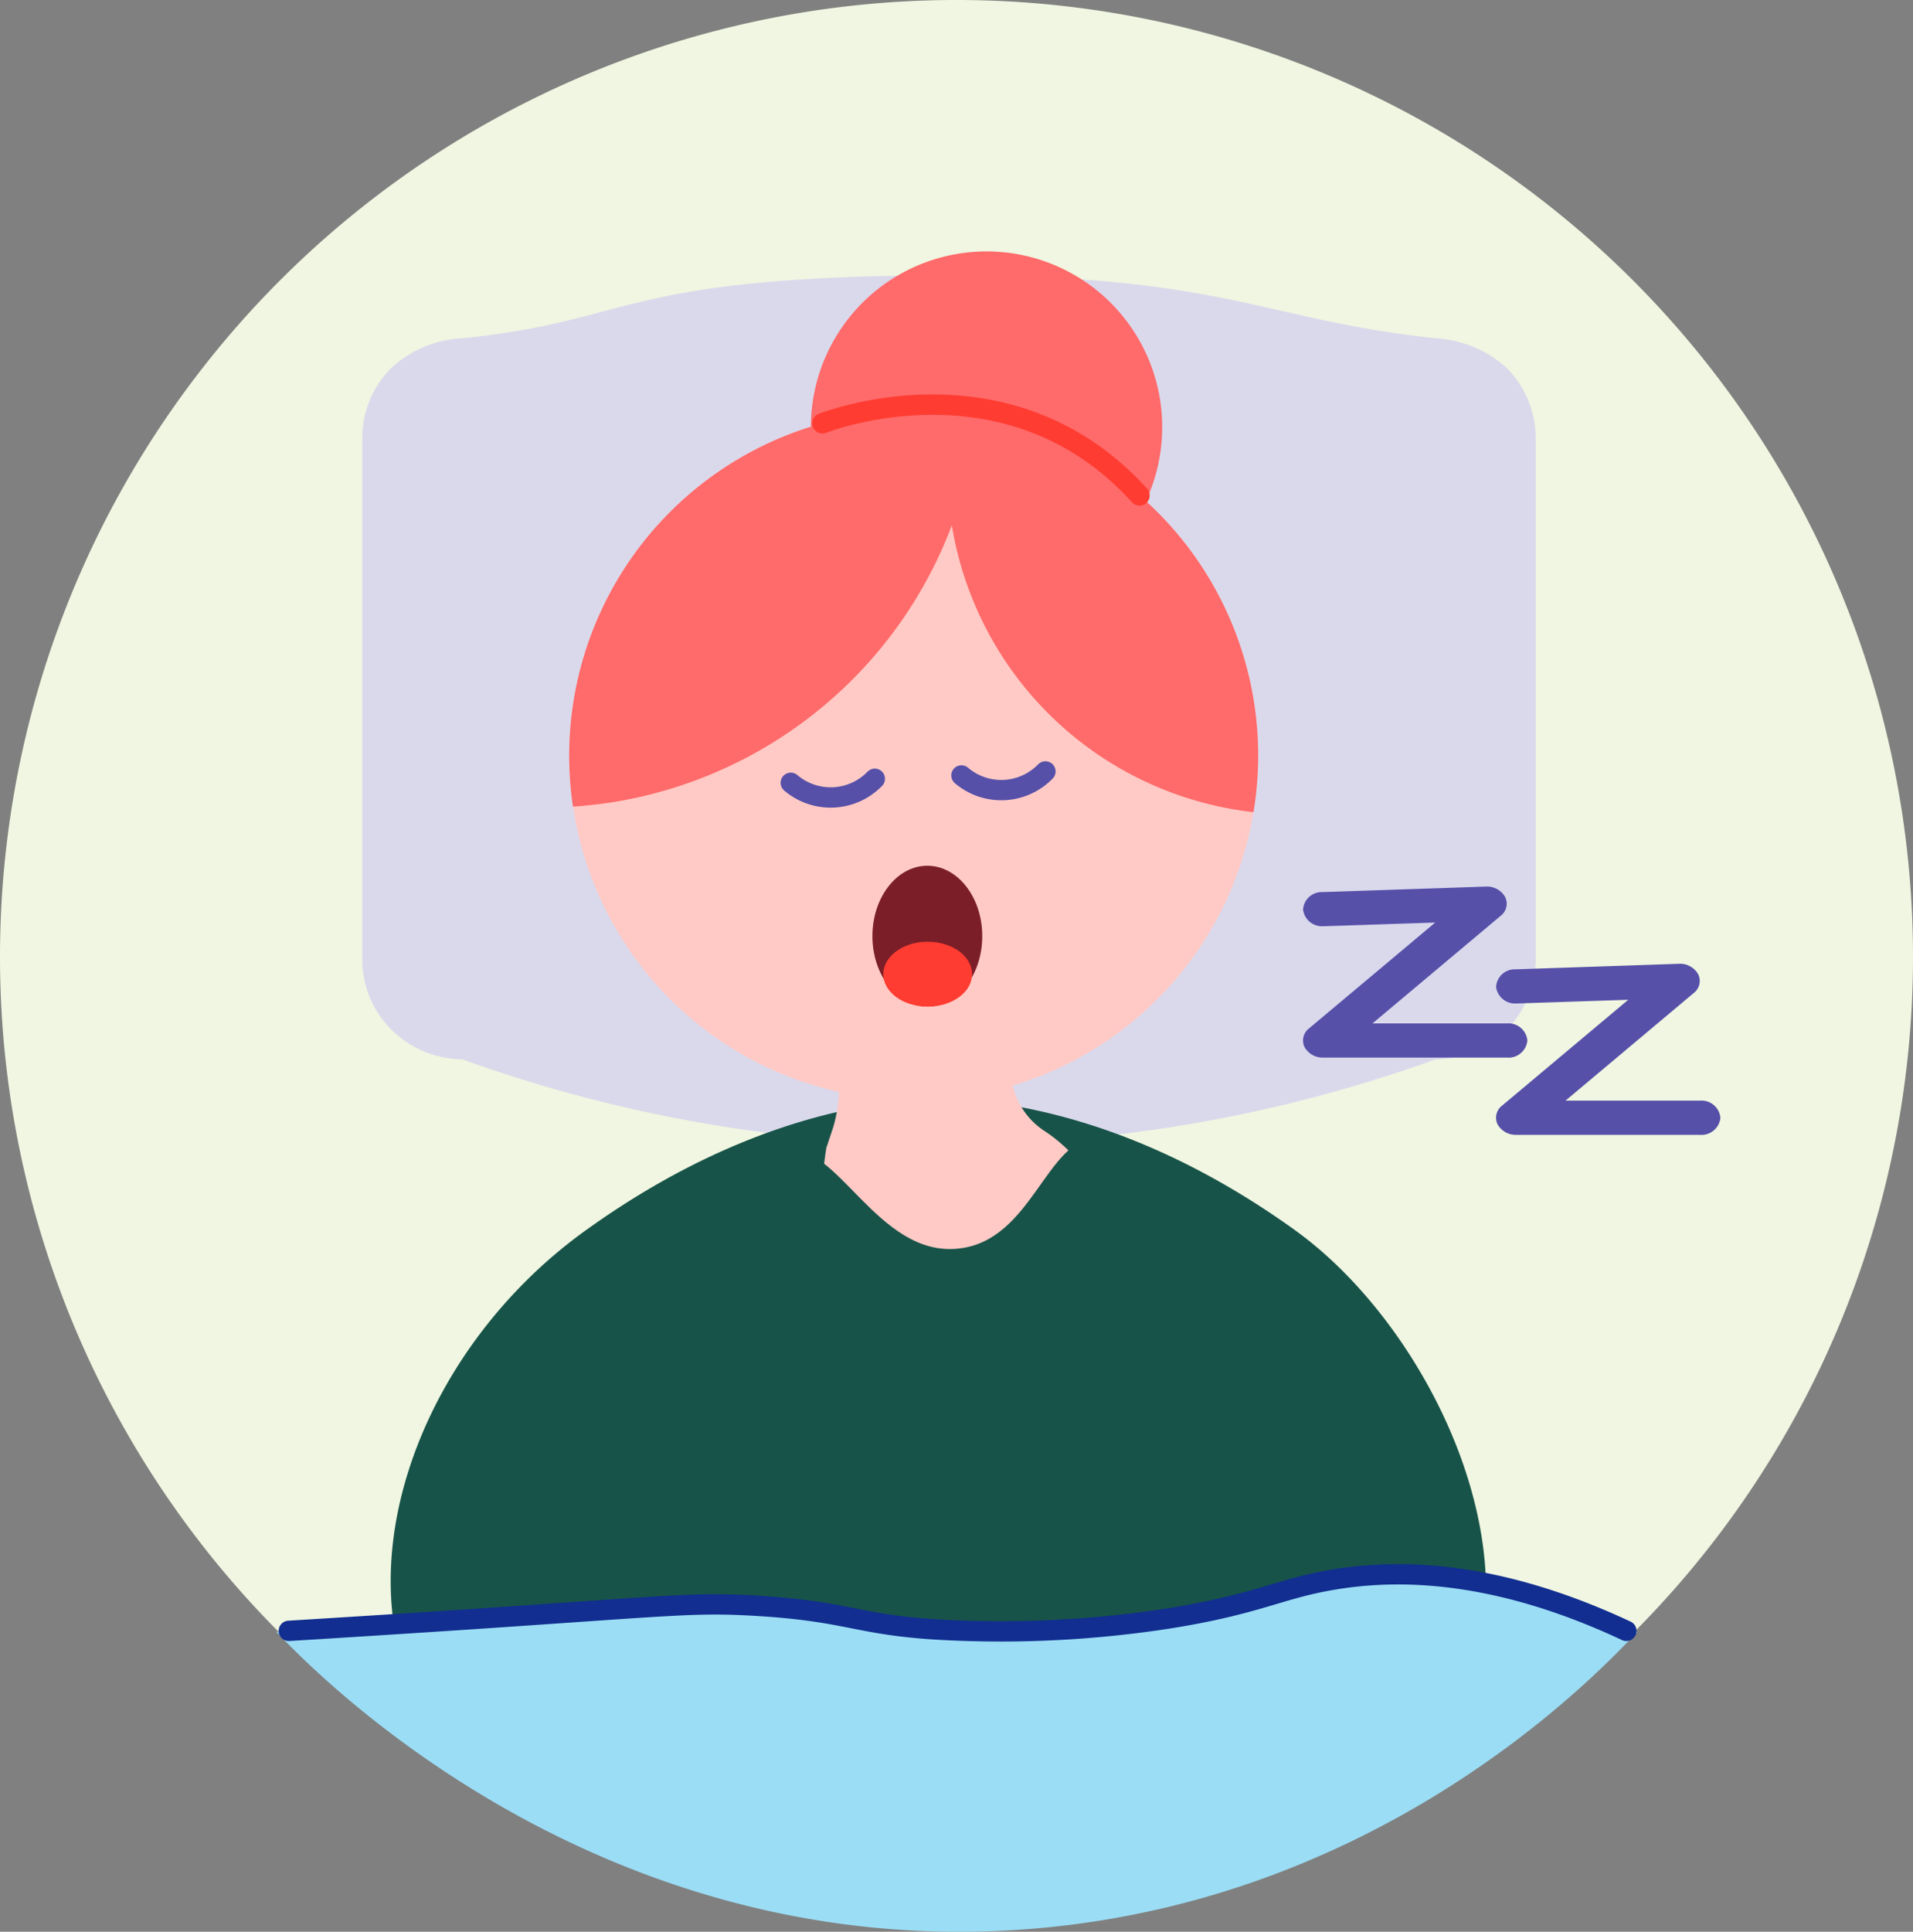
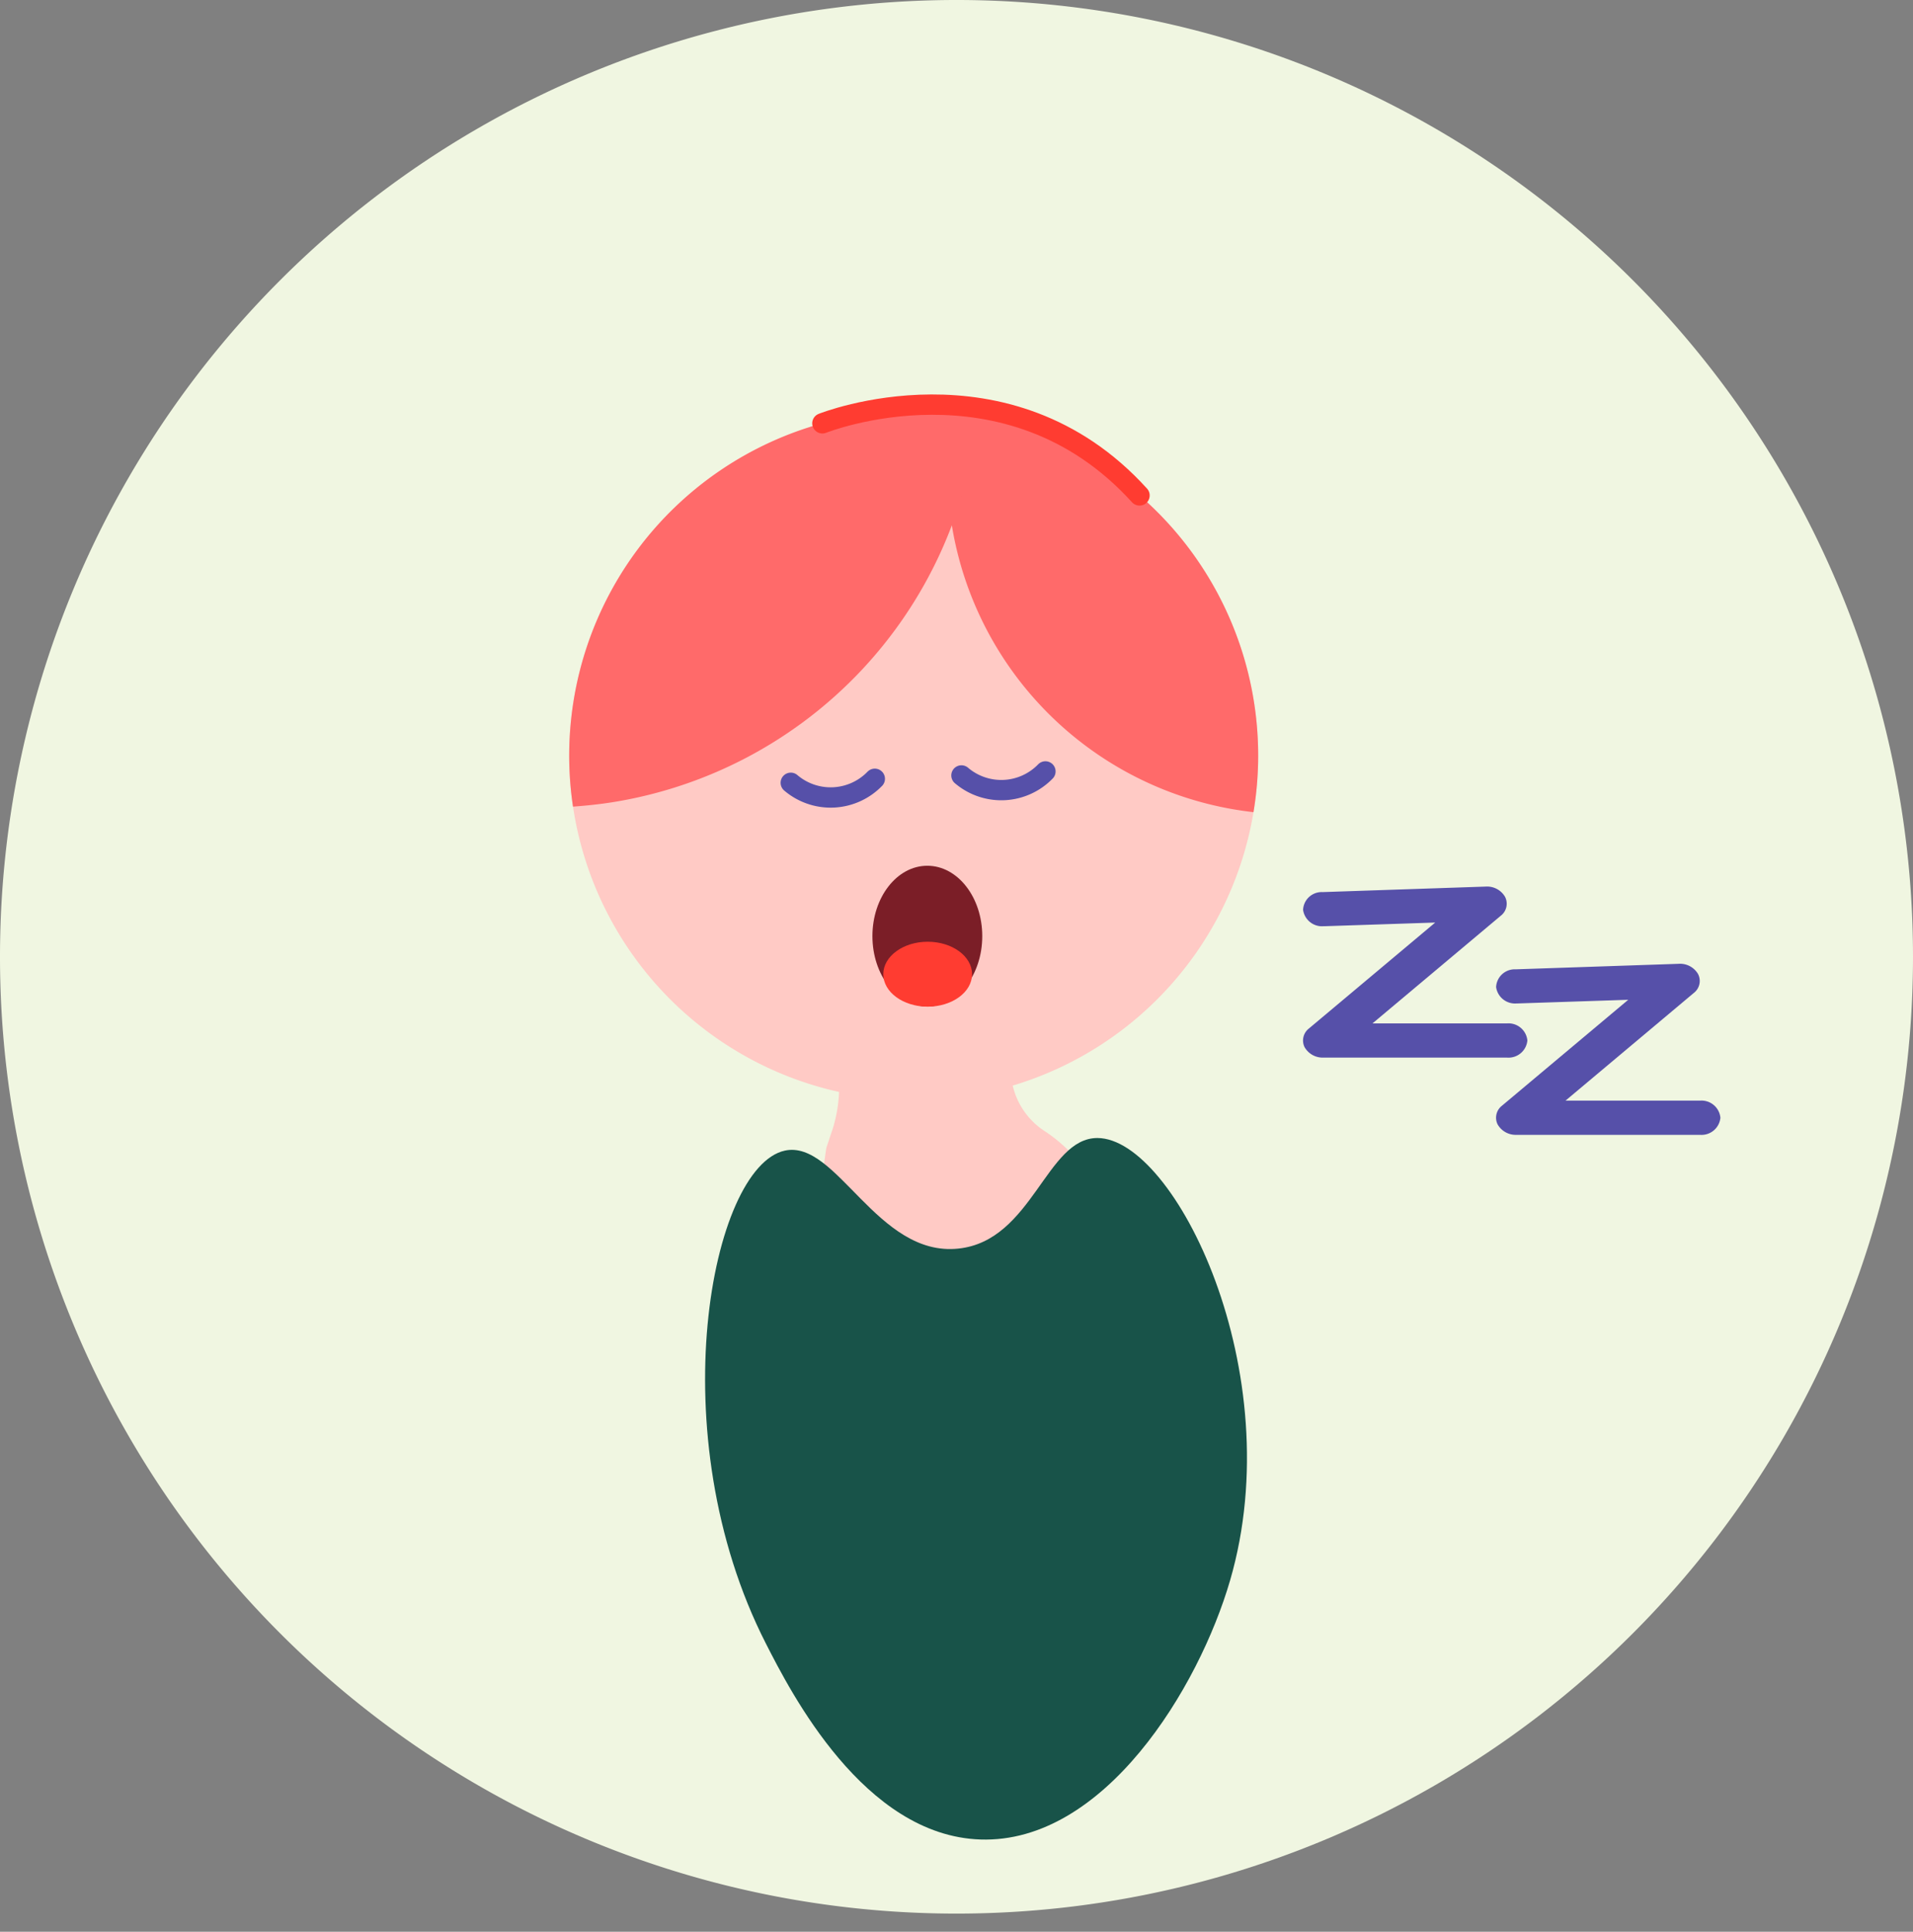
<svg xmlns="http://www.w3.org/2000/svg" id="Group_4124" data-name="Group 4124" width="104.241" height="105.228" viewBox="0 0 104.241 105.228">
  <rect x="0" y="0" width="104.241" height="105.228" fill="#808080" stroke="none" />
  <g id="Group_4186" data-name="Group 4186" transform="translate(0 0)">
    <g id="Group_4106" data-name="Group 4106" transform="translate(0)">
      <path id="Path_4137" data-name="Path 4137" d="M47.006,23.5A52.119,52.119,0,0,1-5.114,75.622,52.12,52.12,0,0,1-57.235,23.5,52.12,52.12,0,0,1-5.114-28.617,52.119,52.119,0,0,1,47.006,23.5" transform="translate(57.235 28.617)" fill="#f0f6e1" />
    </g>
    <g id="Group_4107" data-name="Group 4107" transform="translate(19.739 14.993)">
-       <path id="Path_4138" data-name="Path 4138" d="M26.379,19.26A78.276,78.276,0,0,1-.378,23.9,78.337,78.337,0,0,1-26.672,19.26a5.583,5.583,0,0,1-3.848-1.6,5.43,5.43,0,0,1-1.6-3.847V-14.572a5.427,5.427,0,0,1,1.6-3.847,6.179,6.179,0,0,1,3.848-1.6c9.185-.931,8.5-3.185,24.341-3.415,17.107-.25,18.832,2.366,28.709,3.415a6.331,6.331,0,0,1,3.847,1.6,5.429,5.429,0,0,1,1.6,3.847V13.812a5.464,5.464,0,0,1-5.447,5.447" transform="translate(32.119 23.451)" fill="#dad9ec" />
-     </g>
+       </g>
    <g id="Group_4108" data-name="Group 4108" transform="translate(21.29 59.804)">
-       <path id="Path_4139" data-name="Path 4139" d="M22.222,3.251C16.962-.528,10.411-3.64,2.922-3.957v0a.1.1,0,0,0-.024,0,.1.1,0,0,0-.024,0l0,0c-7.487.317-14.038,3.429-19.3,7.209-9.509,6.833-13.556,19.3-8.331,27.161,9.092,13.68,46.647,13.388,55.309,0,5.478-8.469-.774-21.73-8.331-27.161" transform="translate(27.058 3.959)" fill="#185349" />
-     </g>
+       </g>
    <g id="Group_4109" data-name="Group 4109" transform="translate(44.184 13.694)">
-       <path id="Path_4140" data-name="Path 4140" d="M8.579,3.633A9.573,9.573,0,0,1,.646,14.6a9.572,9.572,0,0,1-10.97-7.933A9.572,9.572,0,0,1-2.39-4.3,9.572,9.572,0,0,1,8.579,3.633" transform="translate(10.446 4.423)" fill="#ff6a6a" />
-     </g>
+       </g>
    <g id="Group_4110" data-name="Group 4110" transform="translate(31.014 22.385)">
      <path id="Path_4141" data-name="Path 4141" d="M16.823,7.123A18.768,18.768,0,0,1,1.267,28.632,18.771,18.771,0,0,1-20.244,13.077,18.771,18.771,0,0,1-4.686-8.433,18.769,18.769,0,0,1,16.823,7.123" transform="translate(20.484 8.673)" fill="#ffcac5" />
    </g>
    <g id="Group_4111" data-name="Group 4111" transform="translate(51.62 22.505)">
      <path id="Path_4142" data-name="Path 4142" d="M.115,0A18.767,18.767,0,0,0,16.542,21.735a18.726,18.726,0,0,0,.018-6.059A18.773,18.773,0,0,0,.115,0" transform="translate(0.141)" fill="#ff6a6a" />
    </g>
    <g id="Group_4112" data-name="Group 4112" transform="translate(31.017 22.385)">
      <path id="Path_4143" data-name="Path 4143" d="M1.073,9.61A23.778,23.778,0,0,0,20.945-11.377,18.778,18.778,0,0,0-1.1,9.854C-.375,9.8.346,9.726,1.073,9.61" transform="translate(1.306 11.701)" fill="#ff6a6a" />
    </g>
    <g id="Group_4113" data-name="Group 4113" transform="translate(44.745 58.209)">
      <path id="Path_4144" data-name="Path 4144" d="M.442.334A7.977,7.977,0,0,1,.12,2.786L-.255,3.911A22.592,22.592,0,0,0,2.935,19.49a54.462,54.462,0,0,0,9.948,11.638h4.881s1.9-12.587-1.5-21.586C14.808,5.7,12.983,3.869,11.643,3A4.061,4.061,0,0,1,9.793-.407Z" transform="translate(0.538 0.407)" fill="#ffcac5" />
    </g>
    <g id="Group_4114" data-name="Group 4114" transform="translate(43.09 42.022)">
      <path id="Path_4145" data-name="Path 4145" d="M0,.279A3.351,3.351,0,0,0,4.579.061M9.3-.121A3.349,3.349,0,0,0,13.876-.34" transform="translate(0 0.34)" fill="none" stroke="#5650a9" stroke-linecap="round" stroke-width="1.107" />
    </g>
    <g id="Group_4115" data-name="Group 4115" transform="translate(44.812 22.04)">
      <path id="Path_4146" data-name="Path 4146" d="M0,.46S10.068-3.567,17.282,4.388" transform="translate(0 0.56)" fill="none" stroke="#ff3c31" stroke-linecap="round" stroke-width="1.107" />
    </g>
    <g id="Group_4116" data-name="Group 4116" transform="translate(47.539 47.16)">
      <path id="Path_4147" data-name="Path 4147" d="M2.7,1.729c0,2.118-1.339,3.834-2.992,3.834S-3.285,3.847-3.285,1.729-1.946-2.105-.294-2.105,2.7-.389,2.7,1.729" transform="translate(3.285 2.105)" fill="#7b1e27" />
    </g>
    <g id="Group_4117" data-name="Group 4117" transform="translate(48.131 51.299)">
      <path id="Path_4148" data-name="Path 4148" d="M2.181.8c0,.976-1.084,1.767-2.419,1.767S-2.656,1.773-2.656.8-1.574-.97-.237-.97,2.181-.18,2.181.8" transform="translate(2.656 0.97)" fill="#ff3c31" />
    </g>
    <g id="Group_4118" data-name="Group 4118" transform="translate(38.421 61.991)">
      <path id="Path_4149" data-name="Path 4149" d="M9.641,0c4.213.013,10.525,12.762,7.229,24.094C15.158,29.975,10,38.436,3.263,38.212-3.088,38-7.073,30.191-8.428,27.534-14.254,16.116-11.411,1.577-7.4.688-4.565.062-2.372,6.5,2.068,6.023,6.11,5.593,6.845-.009,9.641,0" transform="translate(11.739 0)" fill="#185349" />
    </g>
    <g id="Group_4119" data-name="Group 4119" transform="translate(15.065 85.813)">
-       <path id="Path_4150" data-name="Path 4150" d="M0,1.389C2.318,1.25,6.156,1.015,10.935.7,21.218.016,22.509-.161,25.627.006c5.961.321,5.8,1.208,11.959,1.382A61.682,61.682,0,0,0,48.861.7c4.825-.765,5.981-1.574,8.884-2.073,3.663-.632,9.1-.6,16.4,2.763-2.679,2.872-14.578,15-33.828,16.235C17.158,19.11,2.105,3.629,0,1.389" transform="translate(0 1.691)" fill="#9bddf5" />
-     </g>
+       </g>
    <g id="Group_4120" data-name="Group 4120" transform="translate(71.002 48.296)">
      <path id="Path_4151" data-name="Path 4151" d="M5.013,4.2H-4.995A1.135,1.135,0,0,1-6.02,3.627a.826.826,0,0,1,.24-1.014L1.1-3.157l-6.043.2h-.046A1.041,1.041,0,0,1-6.1-3.849a1.014,1.014,0,0,1,1.064-.967l8.879-.3a1.134,1.134,0,0,1,1.062.557.824.824,0,0,1-.233,1.031l-6.99,5.865H5.013a1.032,1.032,0,0,1,1.109.931A1.032,1.032,0,0,1,5.013,4.2" transform="translate(6.104 5.115)" fill="#5650a9" />
    </g>
    <g id="Group_4121" data-name="Group 4121" transform="translate(81.52 52.503)">
      <path id="Path_4152" data-name="Path 4152" d="M5.013,4.2H-4.995A1.131,1.131,0,0,1-6.02,3.627a.826.826,0,0,1,.24-1.014L1.1-3.157l-6.043.2h-.046A1.04,1.04,0,0,1-6.1-3.849a1.016,1.016,0,0,1,1.064-.967l8.879-.3a1.134,1.134,0,0,1,1.062.557.823.823,0,0,1-.233,1.031l-6.99,5.865H5.013a1.032,1.032,0,0,1,1.109.931A1.032,1.032,0,0,1,5.013,4.2" transform="translate(6.104 5.115)" fill="#5650a9" />
    </g>
    <g id="Group_4122" data-name="Group 4122" transform="translate(15.738 85.757)">
-       <path id="Path_4153" data-name="Path 4153" d="M0,1.389C2.278,1.25,6.05,1.015,10.747.7,20.855.016,22.125-.159,25.19.006c5.859.321,5.7,1.209,11.755,1.382A59.636,59.636,0,0,0,48.029.7C52.77-.066,53.906-.875,56.76-1.374c3.6-.632,8.942-.6,16.122,2.763" transform="translate(0 1.691)" fill="none" stroke="#112e90" stroke-linecap="round" stroke-linejoin="round" stroke-width="1.107" />
-     </g>
+       </g>
  </g>
</svg>